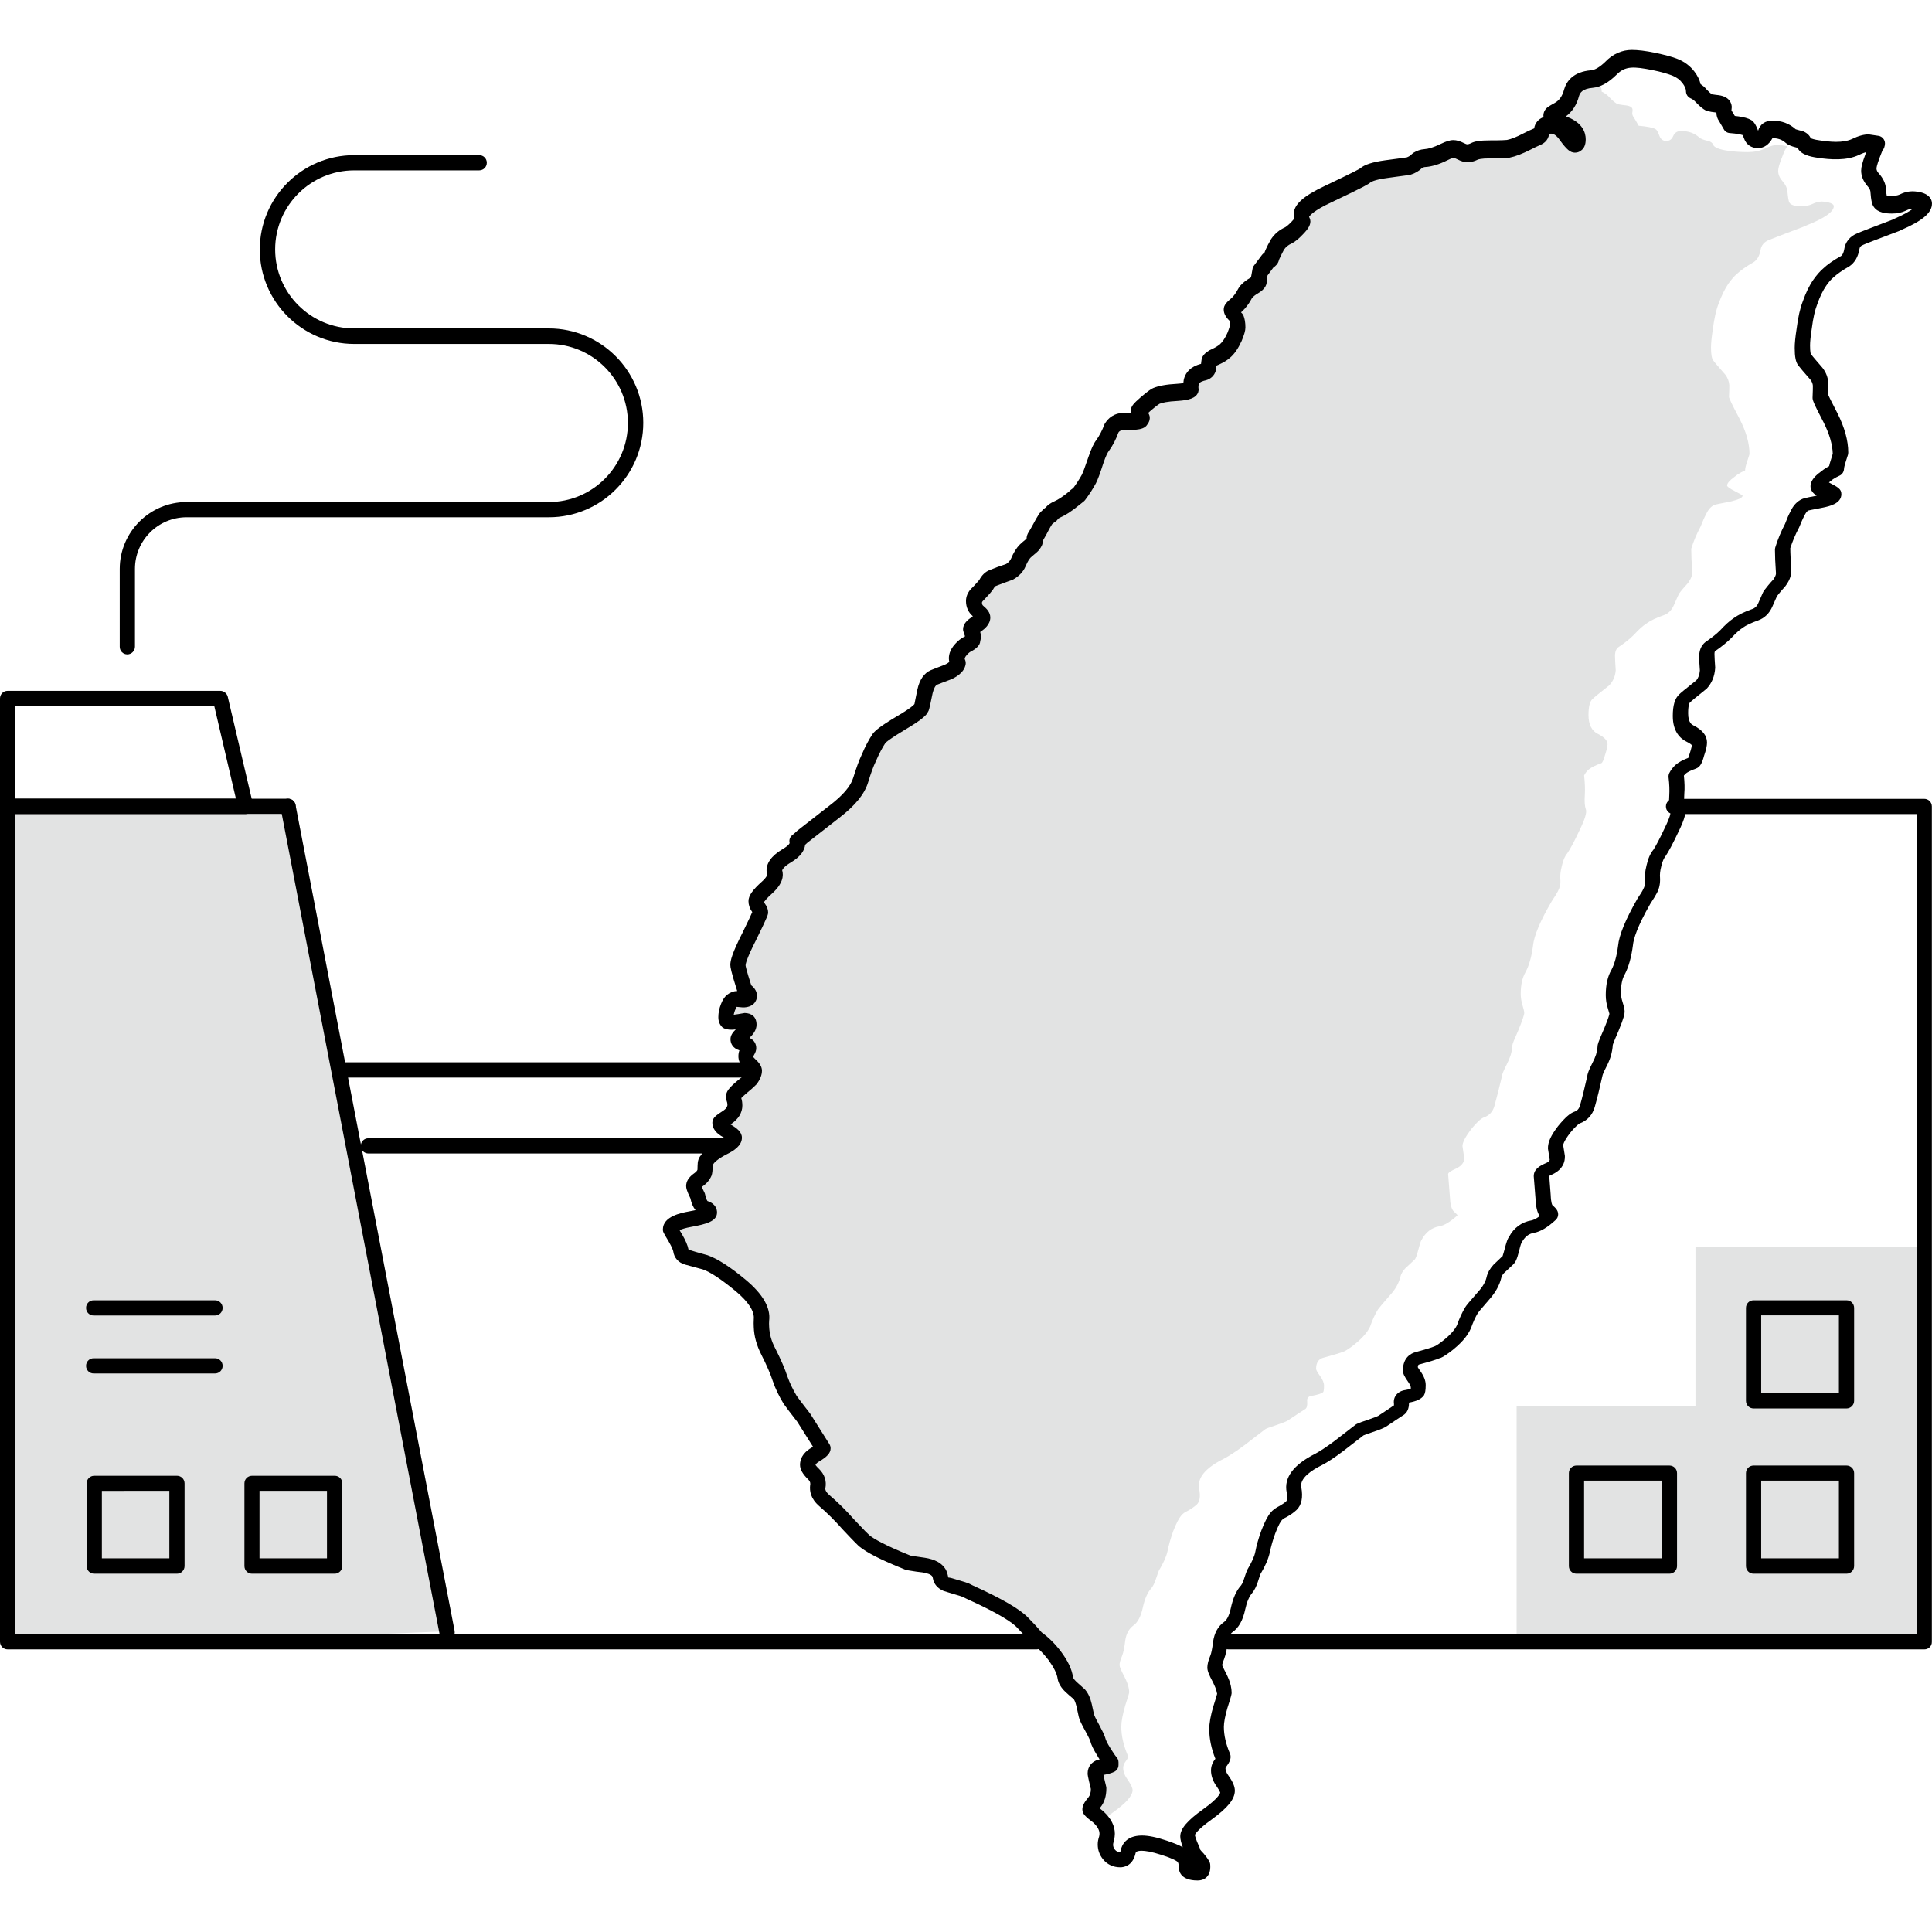
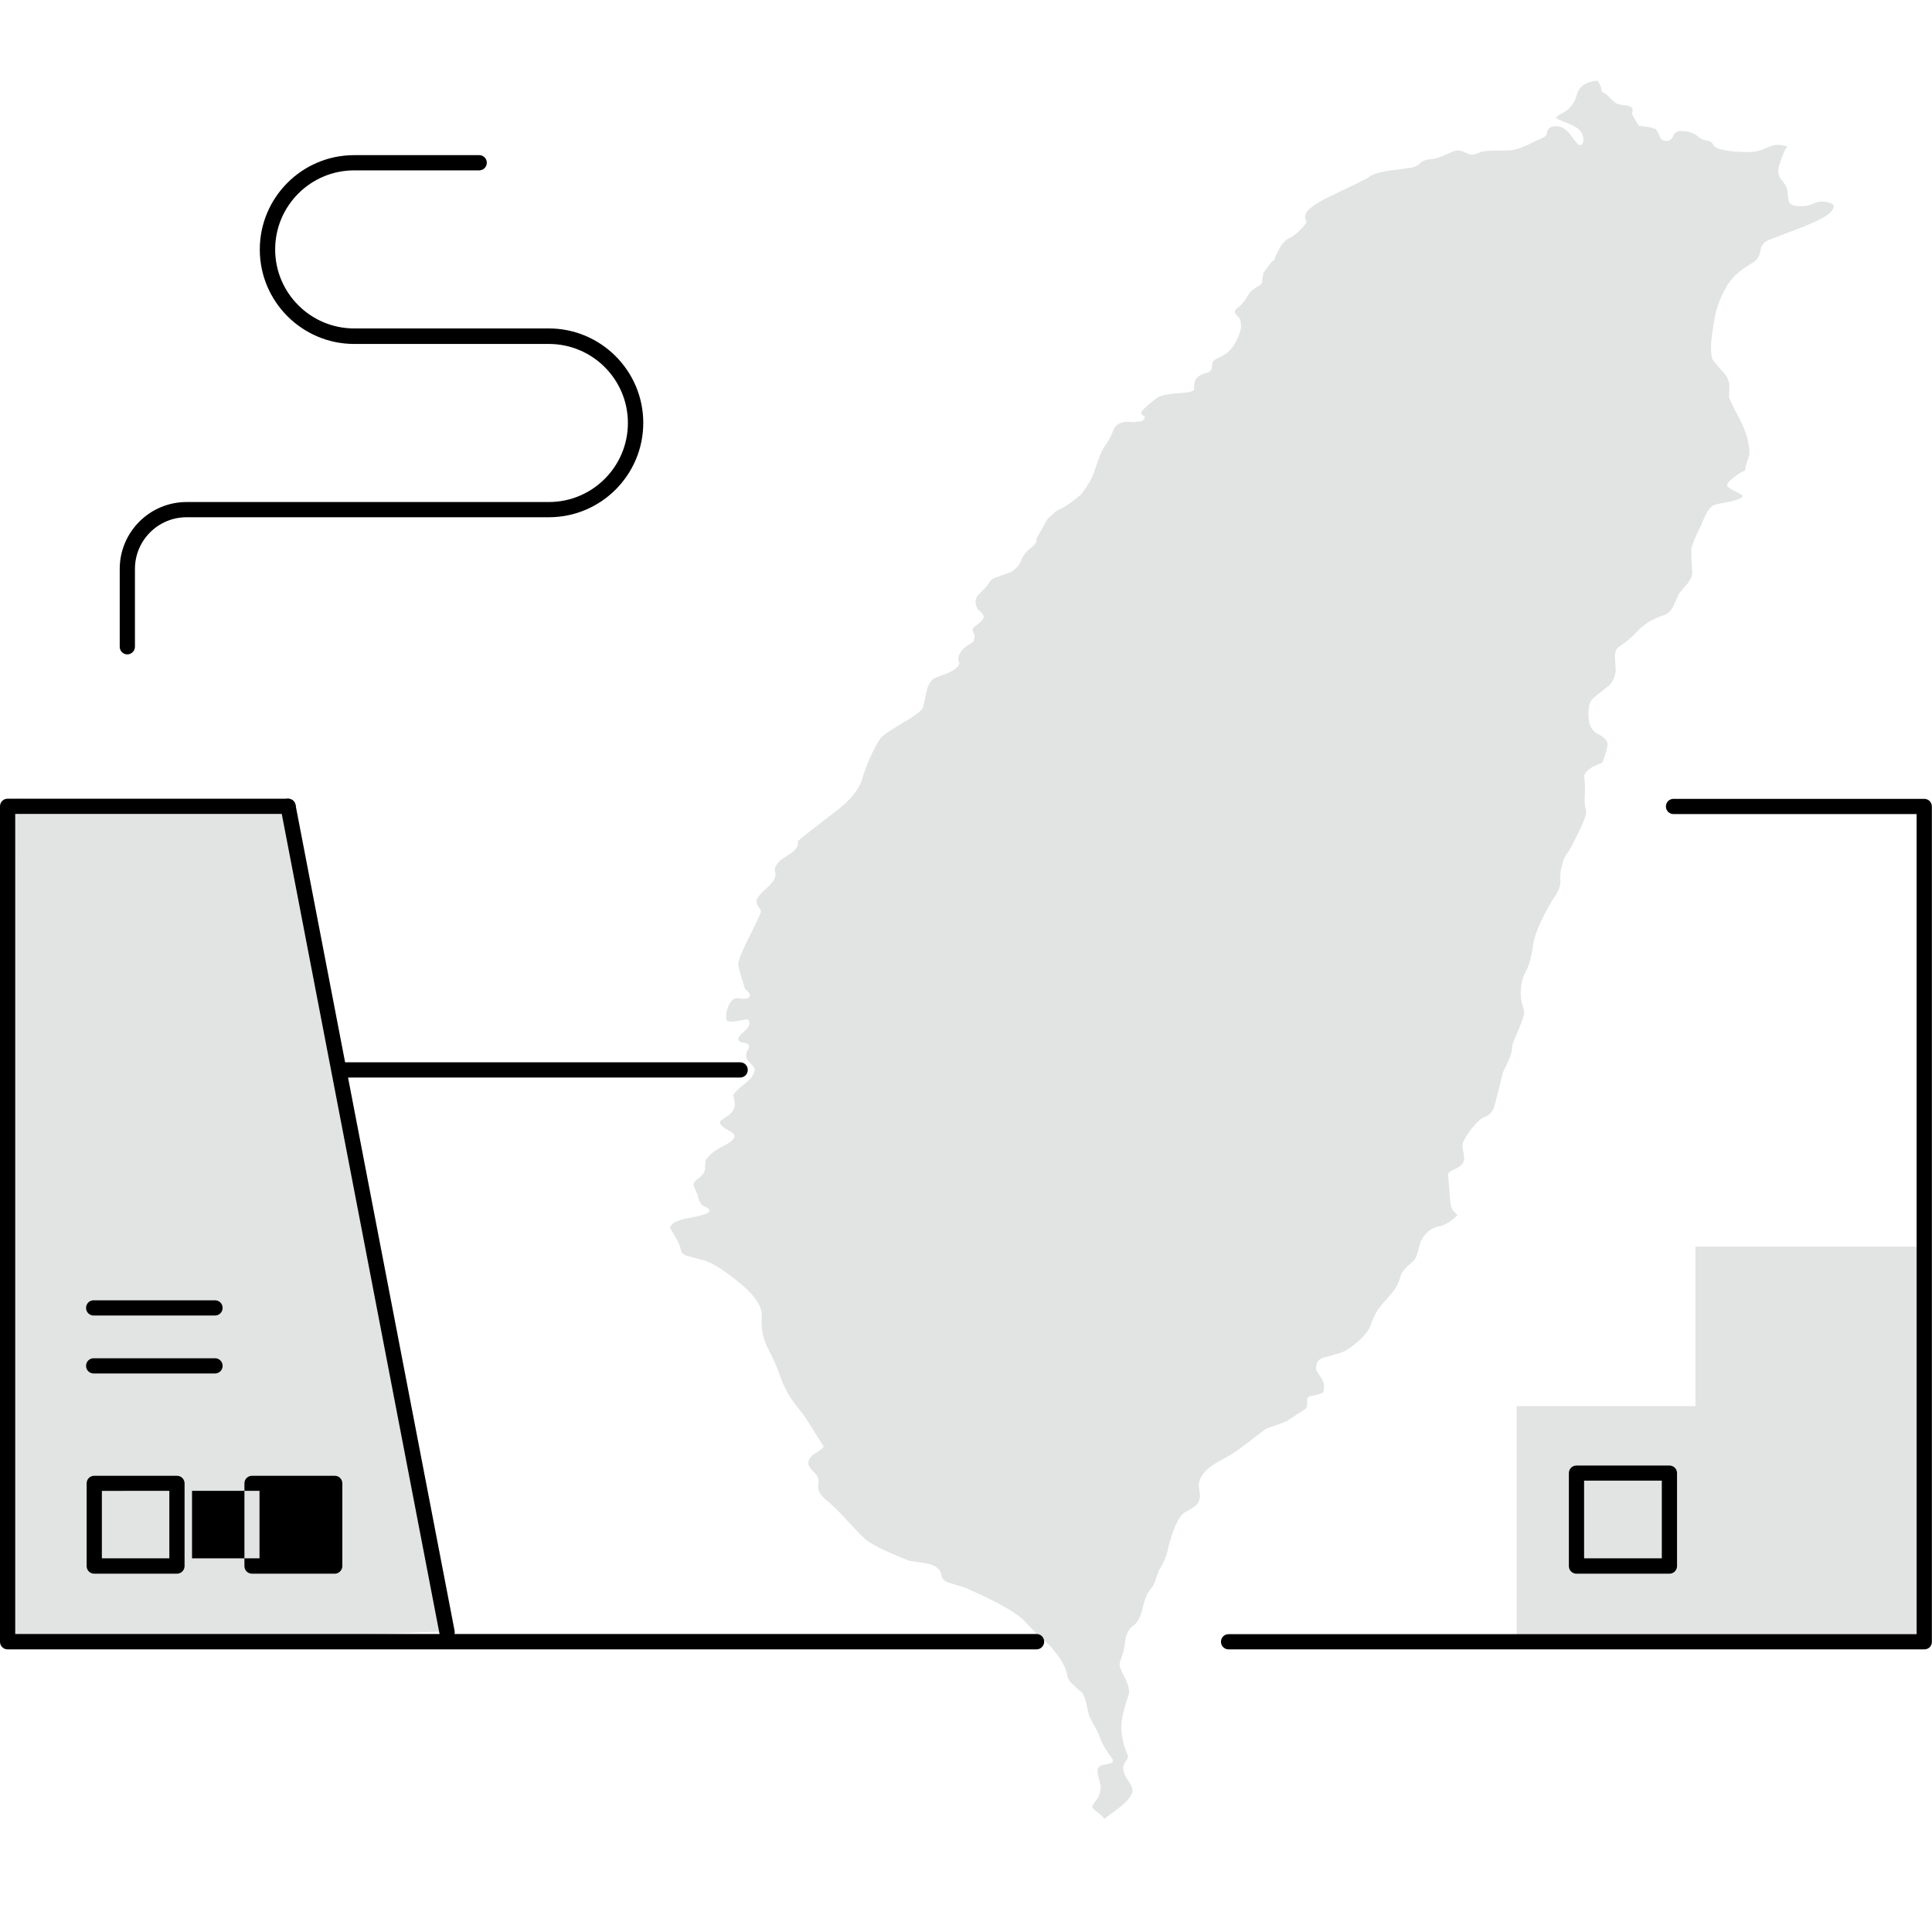
<svg xmlns="http://www.w3.org/2000/svg" version="1.1" id="Layer_1" x="0px" y="0px" viewBox="0 0 132 132" style="enable-background:new 0 0 132 132;" xml:space="preserve">
  <style type="text/css">
	.st0{fill:#E2E3E3;}
</style>
  <polygon class="st0" points="1.04,54.57 20.19,54.99 31.06,111.43 0.52,112.69 " />
  <rect x="115.84" y="85.17" class="st0" width="15.89" height="26.9" />
  <rect x="103.62" y="96.07" class="st0" width="28.11" height="16.01" />
  <path class="st0" d="M125.29,14.09c0-0.11-0.12-0.2-0.37-0.26c-0.16-0.04-0.31-0.06-0.44-0.06c-0.21,0-0.43,0.06-0.66,0.17  c-0.21,0.1-0.46,0.15-0.74,0.15c-0.44,0-0.71-0.08-0.81-0.23c-0.07-0.09-0.11-0.36-0.15-0.81c-0.02-0.21-0.13-0.44-0.34-0.68  c-0.2-0.23-0.29-0.46-0.29-0.69c0-0.18,0.08-0.48,0.25-0.9c0.15-0.41,0.26-0.65,0.34-0.71V9.98l-0.59-0.09  c-0.25,0-0.55,0.09-0.91,0.26c-0.34,0.16-0.73,0.24-1.15,0.24c-0.51,0-0.97-0.03-1.37-0.09c-0.61-0.09-0.94-0.23-1.01-0.41  c-0.04-0.12-0.15-0.2-0.32-0.26c-0.03,0-0.06-0.01-0.1-0.02c-0.26-0.06-0.43-0.13-0.52-0.21c-0.33-0.3-0.74-0.45-1.25-0.45  c-0.26,0-0.44,0.11-0.54,0.34c-0.1,0.23-0.25,0.34-0.47,0.34c-0.23,0-0.38-0.11-0.47-0.34c-0.1-0.28-0.19-0.43-0.27-0.47  c-0.18-0.1-0.56-0.18-1.15-0.23c-0.15-0.26-0.26-0.46-0.34-0.58c-0.07-0.09-0.1-0.18-0.1-0.28c0.02-0.1,0.02-0.18,0.02-0.23  c0-0.16-0.15-0.26-0.44-0.3c-0.38-0.04-0.6-0.08-0.66-0.13c-0.15-0.1-0.31-0.24-0.49-0.43c-0.13-0.15-0.3-0.28-0.52-0.38  c0.01-0.24-0.1-0.49-0.28-0.75c0,0-0.01,0-0.01,0c-0.77,0.06-1.24,0.38-1.4,0.94c-0.14,0.55-0.43,0.95-0.86,1.2  c-0.23,0.13-0.37,0.21-0.42,0.24c-0.08,0.05-0.12,0.11-0.12,0.19c0,0.03,0.31,0.16,0.93,0.41c0.61,0.24,0.91,0.58,0.91,1.03  c0,0.19-0.04,0.31-0.12,0.36c-0.03,0.03-0.06,0.04-0.1,0.04c-0.1,0-0.3-0.21-0.61-0.64c-0.31-0.44-0.65-0.66-1.03-0.66  c-0.41,0-0.62,0.18-0.64,0.54c-0.02,0.09-0.11,0.18-0.29,0.26c-0.26,0.11-0.49,0.22-0.69,0.32c-0.54,0.28-0.98,0.44-1.33,0.51  c-0.18,0.03-0.6,0.04-1.25,0.04c-0.54,0-0.9,0.05-1.08,0.15c-0.15,0.07-0.28,0.11-0.39,0.11c-0.02,0.01-0.05,0.02-0.07,0.02  c-0.11,0-0.27-0.05-0.47-0.15c-0.2-0.1-0.36-0.15-0.49-0.15c-0.15,0-0.36,0.07-0.64,0.21c-0.27,0.13-0.52,0.23-0.74,0.3  c-0.22,0.07-0.41,0.1-0.59,0.11c-0.18,0.01-0.35,0.07-0.52,0.17c-0.16,0.18-0.37,0.3-0.61,0.38c-0.05,0.01-0.56,0.08-1.52,0.21  c-0.75,0.1-1.24,0.25-1.47,0.45c-0.13,0.1-0.97,0.51-2.5,1.24c-1.24,0.58-1.87,1.07-1.87,1.48c0,0.06,0.03,0.16,0.1,0.3  c0,0.1-0.12,0.28-0.37,0.53c-0.25,0.26-0.46,0.44-0.64,0.53c-0.29,0.13-0.53,0.32-0.71,0.58c-0.06,0.1-0.12,0.21-0.2,0.36  c-0.03,0.06-0.06,0.13-0.1,0.21c-0.07,0.11-0.11,0.23-0.15,0.36c-0.02,0.06-0.09,0.13-0.22,0.21l-0.54,0.71l-0.1,0.54  c0.07,0.14-0.05,0.29-0.34,0.45c-0.2,0.11-0.36,0.24-0.49,0.38c-0.07,0.08-0.12,0.17-0.17,0.26c-0.13,0.24-0.29,0.45-0.49,0.64  c-0.25,0.2-0.37,0.33-0.37,0.39c0,0.14,0.11,0.29,0.32,0.47c0.07,0.15,0.1,0.36,0.1,0.62c0,0.14-0.07,0.38-0.22,0.73  c-0.2,0.43-0.42,0.75-0.66,0.96c-0.15,0.12-0.35,0.25-0.61,0.38c-0.06,0.03-0.12,0.05-0.17,0.08c-0.18,0.11-0.28,0.19-0.29,0.26  c-0.02,0.09-0.03,0.23-0.05,0.41c-0.05,0.15-0.15,0.24-0.29,0.28c-0.47,0.1-0.76,0.3-0.86,0.6c-0.05,0.16-0.07,0.34-0.05,0.55  c-0.05,0.13-0.35,0.21-0.91,0.24c-0.69,0.04-1.18,0.12-1.47,0.24c-0.11,0.05-0.35,0.23-0.71,0.53c-0.34,0.3-0.52,0.48-0.52,0.53  c0,0.13,0.04,0.21,0.12,0.24c0.15,0.07,0.16,0.17,0.02,0.3c-0.01,0.09-0.26,0.13-0.74,0.13c0.09,0,0.15,0.01,0.17,0.02h0.02  c0,0.01-0.01,0.02-0.02,0.02l-0.32-0.04c-0.1,0-0.16,0-0.17,0c-0.44,0-0.75,0.14-0.93,0.43c-0.18,0.48-0.39,0.88-0.64,1.22  c-0.15,0.19-0.3,0.53-0.47,1.01c-0.2,0.6-0.35,1.02-0.47,1.26c-0.2,0.36-0.43,0.71-0.69,1.05c-0.16,0.11-0.28,0.21-0.37,0.3  c-0.45,0.35-0.82,0.59-1.1,0.71c-0.23,0.1-0.38,0.21-0.44,0.34c-0.03,0.03-0.07,0.05-0.12,0.08c-0.02,0.03-0.06,0.06-0.1,0.09  c-0.13,0.11-0.2,0.2-0.22,0.26c-0.03,0.04-0.15,0.24-0.34,0.6c-0.13,0.24-0.23,0.41-0.29,0.51c-0.08,0.13-0.1,0.23-0.05,0.3  c-0.05,0.11-0.12,0.21-0.22,0.3c-0.2,0.16-0.34,0.28-0.42,0.36c-0.18,0.18-0.34,0.44-0.49,0.79c-0.11,0.26-0.33,0.48-0.64,0.66  c-0.44,0.15-0.82,0.29-1.13,0.41c-0.16,0.06-0.32,0.22-0.47,0.49c-0.07,0.09-0.24,0.28-0.52,0.56c-0.2,0.18-0.29,0.36-0.29,0.56  c0,0.26,0.1,0.48,0.29,0.64c0.18,0.15,0.27,0.28,0.27,0.38c0,0.15-0.12,0.31-0.37,0.49c-0.26,0.18-0.39,0.31-0.39,0.41l0.15,0.43  c0,0.02-0.02,0.1-0.05,0.23c-0.01,0.13-0.13,0.24-0.37,0.36c-0.02,0.01-0.05,0.02-0.07,0.04c-0.15,0.1-0.3,0.24-0.44,0.41  c-0.21,0.29-0.25,0.55-0.12,0.79c-0.03,0.24-0.27,0.46-0.71,0.66c-0.47,0.17-0.79,0.29-0.93,0.36c-0.29,0.12-0.5,0.44-0.61,0.94  c-0.15,0.71-0.23,1.08-0.25,1.11c-0.08,0.2-0.54,0.54-1.37,1.03c-0.87,0.51-1.37,0.86-1.52,1.05c-0.25,0.35-0.49,0.81-0.74,1.39  c-0.15,0.3-0.33,0.79-0.54,1.47c-0.21,0.68-0.81,1.39-1.79,2.14c-0.81,0.62-1.54,1.19-2.21,1.71c-0.12,0.11-0.24,0.22-0.37,0.32  c0.08,0.34-0.16,0.67-0.74,1c-0.59,0.35-0.87,0.7-0.83,1.05c0.13,0.31-0.03,0.68-0.49,1.09c-0.51,0.45-0.76,0.77-0.76,0.96  c0,0.14,0.05,0.28,0.15,0.41c0.1,0.14,0.15,0.24,0.15,0.32c0,0.06-0.25,0.61-0.76,1.63c-0.52,1.01-0.79,1.67-0.79,1.97  c0,0.16,0.16,0.73,0.47,1.69c0.21,0.14,0.32,0.27,0.32,0.39c0,0.18-0.15,0.26-0.44,0.26l-0.39-0.04c-0.14,0-0.26,0.04-0.37,0.13  c-0.1,0.1-0.19,0.24-0.27,0.43c-0.1,0.24-0.15,0.47-0.15,0.7c0,0.14,0.02,0.23,0.07,0.28c0.05,0.04,0.15,0.06,0.29,0.06  c0.15,0,0.49-0.05,1.03-0.15c0.13,0,0.2,0.09,0.2,0.28c0,0.15-0.12,0.34-0.37,0.56c-0.26,0.22-0.39,0.38-0.39,0.47  c0,0.16,0.12,0.26,0.37,0.28c0.25,0.02,0.37,0.12,0.37,0.28c0,0.05-0.03,0.13-0.1,0.24c-0.07,0.13-0.1,0.24-0.1,0.36  c0,0.19,0.1,0.36,0.29,0.53c0.2,0.18,0.29,0.31,0.29,0.41c0,0.18-0.09,0.38-0.27,0.62c-0.18,0.18-0.38,0.34-0.59,0.51  c-0.39,0.33-0.59,0.54-0.59,0.64c0,0.1,0.02,0.19,0.05,0.28c0.03,0.1,0.05,0.21,0.05,0.34c0,0.14-0.04,0.28-0.12,0.41  c-0.08,0.14-0.21,0.27-0.39,0.39c-0.34,0.23-0.52,0.36-0.52,0.39c0,0.19,0.17,0.37,0.52,0.54c0.33,0.19,0.49,0.33,0.49,0.43  c0,0.2-0.25,0.43-0.76,0.68c-0.59,0.3-0.97,0.6-1.15,0.9c-0.07,0.07-0.1,0.2-0.1,0.38c0,0.21-0.02,0.37-0.05,0.47  c-0.08,0.19-0.24,0.36-0.47,0.51c-0.18,0.14-0.27,0.27-0.27,0.39c0,0.08,0.09,0.3,0.27,0.68c0.08,0.44,0.24,0.71,0.47,0.81  c0.23,0.08,0.34,0.18,0.34,0.3c0,0.15-0.44,0.31-1.33,0.47c-0.9,0.16-1.35,0.4-1.35,0.71c0,0.01,0.11,0.19,0.32,0.54  c0.23,0.39,0.36,0.68,0.39,0.88c0.03,0.24,0.18,0.39,0.44,0.47c0.18,0.05,0.6,0.16,1.25,0.34c0.59,0.2,1.4,0.73,2.43,1.58  c1.03,0.86,1.51,1.64,1.42,2.33c-0.01,0.17-0.01,0.33,0,0.49c0.02,0.55,0.18,1.11,0.47,1.67c0.38,0.74,0.65,1.36,0.81,1.86  c0.18,0.5,0.41,0.98,0.69,1.43c0.13,0.19,0.45,0.61,0.96,1.26l1.3,2.05c0,0.09-0.17,0.24-0.52,0.45c-0.34,0.2-0.52,0.44-0.52,0.71  c0,0.16,0.13,0.37,0.39,0.62c0.26,0.25,0.36,0.54,0.29,0.86c-0.05,0.33,0.1,0.65,0.44,0.94c0.59,0.5,1.14,1.04,1.64,1.62  c0.59,0.63,0.96,1,1.1,1.13c0.47,0.39,1.47,0.88,2.99,1.48c0.01,0.01,0.23,0.05,0.66,0.11c0.13,0.02,0.27,0.04,0.42,0.06  c0.52,0.08,0.88,0.25,1.06,0.53c0.05,0.08,0.09,0.21,0.12,0.39c0.05,0.16,0.17,0.29,0.37,0.38c0.07,0.03,0.31,0.1,0.74,0.23  c0.25,0.07,0.46,0.14,0.64,0.21c0.08,0.04,0.16,0.08,0.22,0.11c1.93,0.86,3.15,1.56,3.66,2.09c0.28,0.28,0.6,0.62,0.96,1.03  c0.44,0.3,0.86,0.71,1.25,1.22c0.43,0.56,0.67,1.06,0.74,1.5c0.03,0.2,0.16,0.41,0.39,0.62c0.13,0.13,0.34,0.31,0.61,0.54  c0.11,0.14,0.21,0.38,0.29,0.71c0.1,0.48,0.16,0.73,0.17,0.77c0.05,0.15,0.18,0.41,0.39,0.79c0.2,0.36,0.32,0.62,0.37,0.77  c0.05,0.2,0.19,0.48,0.42,0.85c0.21,0.34,0.37,0.56,0.47,0.68v0.19c-0.15,0.08-0.38,0.14-0.71,0.19c-0.23,0.06-0.34,0.21-0.34,0.43  c0,0.06,0.07,0.39,0.22,1c0,0.4-0.1,0.72-0.29,0.96c-0.2,0.23-0.29,0.39-0.29,0.49c0,0.05,0.2,0.23,0.59,0.53  c0.1,0.09,0.18,0.18,0.25,0.27c0.16-0.13,0.34-0.27,0.55-0.42c0.92-0.65,1.37-1.16,1.37-1.54c0-0.16-0.11-0.39-0.32-0.69  c-0.21-0.29-0.32-0.56-0.32-0.83c0-0.16,0.06-0.31,0.17-0.45c0.11-0.15,0.17-0.26,0.17-0.34c-0.31-0.71-0.47-1.39-0.47-2.03  c0-0.35,0.09-0.83,0.27-1.45c0.18-0.55,0.27-0.85,0.27-0.9c0-0.11-0.02-0.23-0.05-0.36c-0.05-0.2-0.14-0.44-0.27-0.69  c-0.23-0.43-0.34-0.7-0.34-0.81c0-0.15,0.06-0.36,0.17-0.62c0.1-0.25,0.17-0.61,0.22-1.07c0.07-0.45,0.25-0.78,0.54-1  c0.31-0.21,0.53-0.63,0.66-1.24c0.13-0.6,0.33-1.05,0.59-1.33c0.11-0.14,0.21-0.33,0.29-0.58c0.11-0.34,0.19-0.54,0.22-0.62  c0.31-0.51,0.51-0.96,0.59-1.33c0.08-0.41,0.21-0.87,0.39-1.37c0.2-0.51,0.38-0.86,0.54-1.05c0.1-0.13,0.25-0.24,0.47-0.34  c0.25-0.14,0.44-0.28,0.59-0.41c0.21-0.2,0.27-0.56,0.17-1.07c-0.15-0.75,0.42-1.44,1.69-2.07c0.34-0.18,0.81-0.48,1.4-0.92  c0.67-0.51,1.15-0.88,1.42-1.09c0.05-0.04,0.28-0.13,0.69-0.26c0.44-0.15,0.72-0.26,0.83-0.32c0.52-0.35,0.93-0.62,1.23-0.81  c0.1-0.07,0.14-0.24,0.12-0.51c-0.03-0.23,0.08-0.36,0.34-0.39c0.43-0.08,0.68-0.16,0.76-0.26c0.03-0.05,0.05-0.19,0.05-0.43  c0-0.19-0.09-0.41-0.27-0.66c-0.18-0.25-0.27-0.41-0.27-0.49c0-0.41,0.16-0.66,0.47-0.75c0.69-0.19,1.17-0.33,1.42-0.43  c0.08-0.02,0.25-0.13,0.52-0.32c0.65-0.49,1.08-0.95,1.28-1.39c0.16-0.46,0.34-0.85,0.54-1.17c0.07-0.1,0.34-0.42,0.81-0.96  c0.38-0.41,0.61-0.83,0.71-1.24c0.05-0.21,0.16-0.41,0.34-0.6l0.64-0.6c0.07-0.06,0.15-0.28,0.25-0.66c0.1-0.39,0.17-0.61,0.22-0.68  c0.29-0.54,0.7-0.85,1.23-0.94c0.34-0.06,0.75-0.31,1.23-0.75c0-0.02-0.08-0.11-0.25-0.26c-0.16-0.15-0.25-0.49-0.27-1.01  l-0.12-1.54c0-0.1,0.19-0.23,0.56-0.39c0.36-0.18,0.54-0.41,0.54-0.7l-0.12-0.83c0-0.25,0.2-0.63,0.59-1.15  c0.39-0.48,0.69-0.75,0.88-0.81c0.36-0.13,0.6-0.38,0.71-0.77c0.16-0.59,0.34-1.27,0.52-2.05c0-0.11,0.11-0.38,0.32-0.79  c0.11-0.21,0.2-0.43,0.27-0.64c0.07-0.23,0.11-0.45,0.12-0.68c0-0.08,0.14-0.43,0.42-1.05c0.26-0.64,0.39-1.03,0.39-1.16  c0-0.09-0.04-0.26-0.12-0.53c-0.08-0.26-0.12-0.52-0.12-0.77c0-0.61,0.11-1.1,0.32-1.47c0.25-0.45,0.42-1.06,0.52-1.82  c0.07-0.68,0.49-1.69,1.28-3.04c0.21-0.31,0.35-0.54,0.42-0.68c0.13-0.24,0.19-0.49,0.17-0.75c-0.03-0.28,0-0.6,0.1-0.98  c0.08-0.38,0.2-0.66,0.37-0.86c0.2-0.29,0.48-0.81,0.83-1.56c0.37-0.75,0.52-1.23,0.44-1.45c-0.08-0.2-0.1-0.54-0.07-1.01  c0.02-0.35,0.01-0.78-0.05-1.3c0.08-0.16,0.19-0.3,0.32-0.41c0.18-0.15,0.47-0.29,0.86-0.43c0.07-0.03,0.15-0.21,0.25-0.56  c0.11-0.34,0.17-0.58,0.17-0.73c0-0.25-0.21-0.48-0.64-0.7c-0.44-0.21-0.66-0.65-0.66-1.3c0-0.56,0.09-0.93,0.27-1.09  c0.13-0.13,0.52-0.44,1.15-0.94c0.26-0.28,0.41-0.62,0.44-1.03c-0.03-0.46-0.05-0.79-0.05-0.98c0-0.3,0.09-0.51,0.27-0.62  c0.43-0.29,0.77-0.56,1.03-0.83c0.31-0.34,0.59-0.59,0.83-0.75c0.29-0.21,0.7-0.41,1.2-0.58c0.31-0.11,0.54-0.34,0.69-0.68  c0.21-0.49,0.34-0.76,0.37-0.81c0.13-0.18,0.33-0.41,0.59-0.7c0.04-0.05,0.07-0.1,0.1-0.15c0.13-0.2,0.2-0.39,0.2-0.58  c-0.05-0.71-0.07-1.25-0.07-1.62c0.16-0.53,0.38-1.03,0.64-1.52c0.15-0.38,0.27-0.65,0.37-0.83c0.15-0.33,0.34-0.54,0.56-0.64  c0.1-0.04,0.46-0.11,1.08-0.23c0.57-0.13,0.86-0.26,0.86-0.41c0-0.02-0.17-0.12-0.52-0.3c-0.36-0.18-0.54-0.31-0.54-0.39  c0-0.15,0.16-0.34,0.49-0.58c0.08-0.06,0.15-0.12,0.22-0.17c0.18-0.12,0.35-0.21,0.52-0.28c0-0.14,0.05-0.35,0.15-0.64l0.15-0.47  c0-0.74-0.23-1.55-0.69-2.44c-0.47-0.89-0.71-1.38-0.71-1.47c0.02-0.39,0.02-0.66,0.02-0.81c-0.02-0.26-0.11-0.5-0.27-0.71  c-0.47-0.54-0.75-0.86-0.83-0.98c-0.1-0.13-0.15-0.42-0.15-0.88c0-0.28,0.04-0.68,0.12-1.22c0.1-0.76,0.23-1.35,0.39-1.75  c0.2-0.56,0.43-1.03,0.69-1.41c0.2-0.27,0.38-0.49,0.56-0.64c0.28-0.26,0.66-0.53,1.15-0.81c0.25-0.16,0.4-0.43,0.47-0.81  c0.05-0.34,0.25-0.58,0.59-0.71c0.23-0.1,1.05-0.41,2.45-0.94c0.04-0.02,0.08-0.04,0.12-0.06C124.68,14.9,125.29,14.46,125.29,14.09  z" />
  <g>
    <g>
      <path d="M70.82,112.69H0.52c-0.29,0-0.52-0.23-0.52-0.52V55.09c0-0.29,0.23-0.52,0.52-0.52h19.16c0.29,0,0.52,0.23,0.52,0.52    s-0.23,0.52-0.52,0.52H1.04v56.03h69.78c0.29,0,0.52,0.23,0.52,0.52S71.11,112.69,70.82,112.69z" />
    </g>
    <g>
      <path d="M131.48,112.69H83.94c-0.29,0-0.52-0.23-0.52-0.52s0.23-0.52,0.52-0.52h47.01V55.62h-16.61c-0.29,0-0.52-0.23-0.52-0.52    s0.23-0.52,0.52-0.52h17.13c0.29,0,0.52,0.23,0.52,0.52v57.07C132,112.46,131.77,112.69,131.48,112.69z" />
    </g>
    <g>
-       <path d="M81.82,128.48c-1.15,0-1.28-0.63-1.28-0.9c0-0.23-0.05-0.34-0.09-0.38c-0.09-0.07-0.35-0.23-1.07-0.46    c-0.74-0.24-1.15-0.29-1.37-0.29c-0.38,0-0.41,0.11-0.42,0.15c-0.19,0.88-0.79,0.98-1.05,0.98c-0.48,0-0.89-0.19-1.18-0.55    c-0.24-0.3-0.36-0.64-0.36-1.01c0-0.17,0.03-0.35,0.1-0.56c0.02-0.09,0.02-0.16,0.02-0.18c0-0.24-0.14-0.49-0.42-0.75    c-0.55-0.42-0.75-0.6-0.75-0.91c0-0.24,0.13-0.49,0.42-0.83c0.1-0.12,0.16-0.31,0.16-0.56c-0.22-0.9-0.22-0.98-0.22-1.06    c0-0.46,0.27-0.81,0.72-0.94c0.04-0.01,0.07-0.01,0.1-0.02c-0.05-0.08-0.11-0.16-0.16-0.26c-0.26-0.42-0.42-0.74-0.48-1    c-0.01-0.03-0.08-0.21-0.32-0.65c-0.3-0.54-0.39-0.76-0.43-0.88c-0.01-0.02-0.03-0.06-0.19-0.83c-0.09-0.36-0.17-0.47-0.18-0.49    c-0.22-0.18-0.43-0.37-0.57-0.5c-0.31-0.29-0.49-0.6-0.54-0.91c-0.05-0.36-0.27-0.78-0.63-1.28c-0.35-0.46-0.73-0.84-1.12-1.11    c-0.04-0.03-0.07-0.06-0.1-0.09c-0.35-0.4-0.66-0.74-0.92-1.01c-0.32-0.34-1.18-0.94-3.48-1.98l-0.24-0.12    c-0.12-0.04-0.31-0.11-0.54-0.17c-0.45-0.13-0.71-0.22-0.78-0.24c-0.45-0.2-0.61-0.5-0.68-0.71c-0.04-0.22-0.07-0.27-0.07-0.27    c-0.08-0.13-0.33-0.23-0.68-0.28l-0.41-0.05c-0.59-0.09-0.74-0.11-0.84-0.17c-1.55-0.62-2.55-1.13-3.06-1.55    c-0.07-0.06-0.25-0.22-1.15-1.18c-0.5-0.57-1.03-1.1-1.59-1.58c-0.6-0.52-0.66-1.05-0.62-1.41c0.03-0.14,0.02-0.26-0.14-0.42    c-0.37-0.36-0.55-0.68-0.55-0.99c0-0.32,0.13-0.79,0.77-1.16c0.04-0.03,0.08-0.05,0.12-0.07l-1.07-1.7    c-0.48-0.62-0.81-1.05-0.94-1.24c-0.31-0.51-0.56-1.02-0.74-1.55c-0.16-0.49-0.42-1.09-0.78-1.8c-0.32-0.63-0.5-1.26-0.52-1.89    c-0.01-0.17-0.01-0.35,0-0.54c0.06-0.53-0.36-1.18-1.23-1.91c-0.97-0.8-1.73-1.31-2.25-1.49c-0.62-0.17-1.03-0.28-1.21-0.33    c-0.46-0.13-0.75-0.46-0.81-0.9c-0.01-0.05-0.06-0.24-0.32-0.69c-0.37-0.62-0.39-0.65-0.39-0.81c0-0.91,1.29-1.14,1.77-1.23    c0.18-0.03,0.33-0.07,0.46-0.09c-0.16-0.2-0.28-0.47-0.35-0.81c-0.25-0.52-0.29-0.69-0.29-0.84c0-0.3,0.16-0.57,0.47-0.81    c0.16-0.11,0.26-0.2,0.3-0.29l0,0c0,0,0.01-0.08,0.01-0.28c0-0.31,0.07-0.54,0.23-0.72c0.18-0.31,0.62-0.68,1.3-1.03    c0.13-0.06,0.22-0.12,0.3-0.16c-0.02-0.01-0.03-0.02-0.05-0.03c-0.5-0.26-0.77-0.6-0.77-1c0-0.34,0.26-0.51,0.75-0.83    c0.13-0.09,0.2-0.17,0.23-0.23c0.04-0.07,0.05-0.12,0.05-0.15c0-0.07-0.01-0.13-0.02-0.18c-0.05-0.13-0.07-0.28-0.07-0.44    c0-0.3,0.19-0.55,0.77-1.04c0.21-0.16,0.39-0.32,0.55-0.48c0.05-0.07,0.08-0.13,0.09-0.18c-0.02-0.02-0.06-0.06-0.1-0.1    c-0.38-0.32-0.47-0.67-0.47-0.91c0-0.14,0.02-0.27,0.07-0.41c-0.45-0.14-0.61-0.46-0.61-0.76c0-0.24,0.13-0.45,0.36-0.67    c-0.15,0.02-0.24,0.02-0.3,0.02c-0.18,0-0.42-0.02-0.61-0.16c-0.2-0.2-0.28-0.41-0.28-0.7c0-0.29,0.06-0.59,0.18-0.89    c0.1-0.26,0.23-0.47,0.4-0.62c0.23-0.18,0.46-0.27,0.71-0.27c-0.43-1.36-0.47-1.64-0.47-1.79c0-0.27,0.1-0.76,0.84-2.21    c0.41-0.84,0.59-1.23,0.66-1.4c0-0.01-0.01-0.01-0.02-0.02c-0.16-0.23-0.24-0.47-0.24-0.72c0-0.37,0.27-0.76,0.93-1.35    c0.31-0.28,0.37-0.46,0.35-0.5c-0.02-0.05-0.03-0.1-0.04-0.15c-0.05-0.57,0.31-1.09,1.08-1.55c0.43-0.25,0.5-0.41,0.49-0.43    c-0.05-0.2,0.02-0.4,0.18-0.53c0.11-0.09,0.23-0.19,0.34-0.3l2.23-1.74c0.89-0.68,1.43-1.31,1.6-1.89    c0.22-0.71,0.41-1.22,0.57-1.55c0.24-0.58,0.51-1.08,0.77-1.46c0.16-0.2,0.46-0.48,1.67-1.2c0.99-0.58,1.15-0.79,1.17-0.82    c0-0.03,0.08-0.38,0.2-0.99c0.15-0.68,0.46-1.12,0.91-1.32c0.15-0.06,0.47-0.19,0.95-0.37c0.18-0.08,0.27-0.15,0.32-0.2    c-0.06-0.27-0.05-0.64,0.27-1.07c0.19-0.24,0.38-0.42,0.57-0.54c0.01-0.01,0.09-0.05,0.1-0.06c0.06-0.03,0.1-0.06,0.13-0.07    c0-0.01,0-0.02,0-0.02l-0.1-0.3c-0.02-0.05-0.03-0.11-0.03-0.17c0-0.38,0.31-0.64,0.62-0.85c0.02-0.01,0.03-0.03,0.05-0.04    c-0.31-0.26-0.47-0.62-0.47-1.04c0-0.24,0.08-0.61,0.47-0.95c0.22-0.24,0.38-0.41,0.44-0.49c0.17-0.32,0.41-0.56,0.7-0.67    c0.31-0.13,0.69-0.27,1.14-0.42c0.12-0.08,0.26-0.21,0.33-0.37c0.17-0.41,0.37-0.73,0.6-0.96c0.1-0.09,0.24-0.22,0.45-0.39    c0,0,0,0,0.01-0.01c0-0.14,0.04-0.3,0.16-0.48c0.06-0.09,0.15-0.25,0.27-0.47c0.19-0.35,0.28-0.52,0.34-0.6    c0.06-0.13,0.17-0.26,0.34-0.41c0.04-0.06,0.12-0.12,0.19-0.16c0.13-0.17,0.33-0.31,0.6-0.43c0.25-0.11,0.58-0.32,0.98-0.65    c0.05-0.06,0.17-0.16,0.32-0.27c0.22-0.3,0.42-0.61,0.59-0.92c0.06-0.13,0.19-0.46,0.43-1.17c0.19-0.56,0.36-0.94,0.55-1.18    c0.2-0.28,0.4-0.66,0.56-1.09c0.24-0.4,0.63-0.77,1.42-0.77l0.23,0.01c0.05-0.01,0.11-0.01,0.16-0.01    c-0.01-0.05-0.01-0.1-0.01-0.16c0-0.27,0.15-0.45,0.69-0.92c0.53-0.45,0.72-0.56,0.84-0.61c0.36-0.15,0.89-0.25,1.64-0.29    c0.19-0.01,0.32-0.03,0.41-0.05c0.01-0.13,0.03-0.26,0.07-0.37c0.11-0.33,0.39-0.75,1.14-0.94c0.01-0.13,0.03-0.23,0.04-0.31    c0.06-0.3,0.31-0.48,0.54-0.62l0.21-0.1c0.21-0.1,0.38-0.21,0.49-0.3c0.18-0.16,0.36-0.42,0.52-0.78    c0.16-0.39,0.17-0.52,0.17-0.52c0-0.15-0.01-0.26-0.03-0.32c-0.26-0.25-0.39-0.5-0.39-0.77c0-0.29,0.2-0.5,0.56-0.8    c0.12-0.12,0.26-0.3,0.36-0.49c0.06-0.11,0.13-0.23,0.22-0.34c0.19-0.21,0.4-0.37,0.64-0.51c0.03-0.02,0.06-0.03,0.08-0.05    c0-0.01,0-0.03,0.01-0.04l0.1-0.55c0.01-0.08,0.05-0.16,0.1-0.22l0.54-0.72c0.04-0.06,0.09-0.1,0.16-0.14c0,0,0.01-0.01,0.01-0.01    c0.04-0.13,0.1-0.25,0.16-0.37l0.08-0.17c0.09-0.17,0.16-0.3,0.22-0.4c0.25-0.37,0.57-0.63,0.95-0.8c0.04-0.02,0.2-0.12,0.46-0.4    c0.08-0.09,0.14-0.15,0.18-0.2c-0.03-0.1-0.05-0.19-0.05-0.28c0-0.67,0.64-1.25,2.15-1.96c1.96-0.93,2.33-1.14,2.4-1.19    c0.28-0.25,0.83-0.43,1.71-0.55c0.89-0.12,1.38-0.18,1.47-0.2c0.11-0.04,0.24-0.11,0.34-0.22c0.03-0.03,0.07-0.06,0.11-0.09    c0.24-0.15,0.49-0.23,0.75-0.25c0.14-0.01,0.29-0.04,0.46-0.09c0.19-0.06,0.41-0.15,0.66-0.27c0.35-0.17,0.62-0.26,0.86-0.26    c0.22,0,0.46,0.07,0.73,0.21c0.1,0.05,0.16,0.07,0.2,0.08c0.03-0.01,0.06-0.01,0.08-0.01c0.01,0,0.07-0.01,0.18-0.06    c0.24-0.14,0.65-0.2,1.3-0.2c0.82,0,1.09-0.02,1.17-0.03c0.27-0.05,0.66-0.2,1.15-0.46c0.2-0.1,0.44-0.22,0.71-0.33    c0.05-0.36,0.29-0.64,0.64-0.77c0-0.03-0.01-0.07-0.01-0.1c0-0.26,0.14-0.49,0.37-0.63c0.01-0.01,0.17-0.11,0.44-0.26    c0.29-0.17,0.49-0.46,0.6-0.88c0.16-0.56,0.61-1.23,1.85-1.33c0.27-0.02,0.61-0.23,0.97-0.58c0.51-0.53,1.13-0.81,1.81-0.81    c0.41,0,0.94,0.06,1.61,0.2c0.66,0.14,1.16,0.27,1.53,0.42c0.47,0.19,0.85,0.48,1.14,0.86c0.22,0.29,0.36,0.58,0.42,0.86    c0.16,0.1,0.3,0.22,0.41,0.36c0.13,0.14,0.26,0.26,0.38,0.34c-0.01-0.02,0.1,0.02,0.43,0.05c0.84,0.11,0.91,0.66,0.91,0.82    c0,0.05-0.01,0.12-0.02,0.22c0.07,0.11,0.14,0.23,0.23,0.38c0.67,0.07,0.93,0.18,1.08,0.26c0.19,0.09,0.35,0.31,0.51,0.75    c0.13-0.45,0.5-0.69,0.97-0.69c0.64,0,1.17,0.2,1.6,0.59c-0.01-0.01,0.07,0.03,0.28,0.08c0.02,0,0.13,0.03,0.15,0.03    c0.35,0.12,0.52,0.33,0.6,0.5c0.06,0.03,0.23,0.1,0.62,0.15c0.66,0.1,1.57,0.2,2.21-0.1c0.43-0.21,0.8-0.31,1.13-0.31l0.67,0.1    c0.25,0.04,0.44,0.26,0.44,0.52c0,0.16-0.07,0.4-0.19,0.5c0.03-0.02-0.04,0.1-0.18,0.48c-0.2,0.54-0.21,0.7-0.21,0.73    c0,0.11,0.05,0.23,0.17,0.35c0.28,0.32,0.44,0.65,0.47,0.98c0.02,0.29,0.04,0.44,0.06,0.52c0.12,0.03,0.6,0.06,0.88-0.07    c0.46-0.23,0.89-0.28,1.44-0.15c0,0,0.01,0,0.01,0c0.66,0.17,0.76,0.55,0.76,0.77c0,0.62-0.63,1.17-2.12,1.81l-0.12,0.06    c-1.75,0.66-2.29,0.87-2.44,0.94c-0.21,0.08-0.26,0.18-0.28,0.31c-0.09,0.53-0.32,0.92-0.69,1.17c-0.48,0.27-0.83,0.52-1.08,0.75    c-0.17,0.14-0.33,0.33-0.49,0.56c-0.23,0.33-0.44,0.76-0.62,1.28c-0.15,0.38-0.28,0.93-0.37,1.65c-0.08,0.52-0.12,0.91-0.12,1.16    c0,0.46,0.05,0.59,0.06,0.6c0.07,0.09,0.34,0.41,0.79,0.93c0.25,0.32,0.37,0.66,0.4,1.03c0,0.17-0.01,0.42-0.02,0.78    c0.04,0.11,0.18,0.41,0.64,1.29c0.49,0.97,0.74,1.87,0.74,2.69c0,0.05-0.01,0.1-0.02,0.15l-0.15,0.47    c-0.11,0.34-0.12,0.47-0.12,0.5c-0.01,0.2-0.13,0.38-0.31,0.46c-0.14,0.06-0.28,0.14-0.44,0.24l-0.14,0.11    c-0.05,0.04-0.1,0.08-0.14,0.11c0.02,0.01,0.03,0.02,0.05,0.03c0.55,0.29,0.8,0.41,0.8,0.77c0,0.65-0.82,0.83-1.26,0.92    c-0.82,0.15-0.98,0.2-1,0.2c-0.07,0.03-0.18,0.16-0.27,0.36c-0.11,0.2-0.22,0.46-0.36,0.8c-0.26,0.49-0.45,0.95-0.6,1.41    c0,0.35,0.03,0.85,0.07,1.5c0,0.33-0.09,0.63-0.28,0.91c-0.02,0.04-0.07,0.11-0.12,0.18c-0.27,0.3-0.45,0.52-0.58,0.69    c-0.01,0.03-0.12,0.28-0.31,0.7c-0.2,0.47-0.54,0.8-0.98,0.96c-0.46,0.16-0.82,0.33-1.07,0.51c-0.22,0.15-0.47,0.38-0.75,0.68    c-0.3,0.3-0.67,0.6-1.12,0.91c-0.01,0.01-0.04,0.05-0.04,0.19c0,0.18,0.02,0.5,0.05,0.94c-0.04,0.61-0.24,1.06-0.58,1.43    c-0.83,0.66-1.08,0.88-1.16,0.96c-0.01,0.01-0.11,0.14-0.11,0.72c0,0.65,0.26,0.78,0.36,0.83c0.62,0.31,0.93,0.7,0.93,1.17    c0,0.21-0.06,0.5-0.2,0.9c-0.13,0.49-0.26,0.77-0.55,0.88c-0.43,0.15-0.62,0.27-0.71,0.35c-0.04,0.04-0.08,0.08-0.12,0.13    c0.05,0.47,0.06,0.88,0.03,1.22c-0.04,0.55,0.02,0.74,0.04,0.79c0.14,0.39,0.01,0.93-0.46,1.87c-0.37,0.78-0.65,1.31-0.86,1.62    c-0.1,0.13-0.21,0.32-0.29,0.68c-0.09,0.33-0.11,0.6-0.09,0.81c0.02,0.39-0.05,0.74-0.23,1.06c-0.06,0.12-0.21,0.37-0.44,0.72    c-0.9,1.57-1.14,2.4-1.18,2.81c-0.11,0.85-0.3,1.51-0.57,2.02c-0.17,0.3-0.25,0.7-0.25,1.22c0,0.2,0.03,0.41,0.1,0.62    c0.13,0.41,0.15,0.58,0.15,0.68c0,0.16-0.03,0.39-0.43,1.36c-0.33,0.75-0.38,0.91-0.38,0.94c-0.01,0.22-0.06,0.48-0.13,0.74    c-0.08,0.25-0.18,0.49-0.31,0.74c-0.23,0.45-0.26,0.58-0.26,0.59c-0.19,0.86-0.36,1.55-0.53,2.15c-0.16,0.56-0.52,0.94-1.04,1.13    c-0.01,0.01-0.19,0.09-0.65,0.65c-0.45,0.6-0.47,0.81-0.47,0.82l0.12,0.75c0.01,0.42-0.14,0.9-0.82,1.24    c-0.12,0.05-0.2,0.09-0.25,0.12l0.1,1.31c0.02,0.55,0.11,0.68,0.11,0.68c0.23,0.21,0.4,0.37,0.4,0.64c0,0.14-0.06,0.28-0.17,0.38    c-0.55,0.51-1.04,0.8-1.48,0.88c-0.37,0.06-0.64,0.28-0.85,0.68c-0.02,0.03-0.07,0.13-0.17,0.56c-0.15,0.6-0.26,0.78-0.39,0.91    l-0.64,0.6c-0.1,0.1-0.16,0.22-0.19,0.34c-0.12,0.5-0.4,1-0.83,1.48c-0.62,0.71-0.73,0.86-0.76,0.9    c-0.17,0.27-0.33,0.63-0.48,1.05c-0.25,0.57-0.72,1.09-1.45,1.64c-0.41,0.3-0.57,0.38-0.7,0.41c-0.21,0.09-0.69,0.24-1.4,0.43    c-0.02,0.01-0.07,0.02-0.08,0.18c0.02,0.04,0.07,0.12,0.17,0.26c0.25,0.35,0.37,0.66,0.37,0.96c0,0.37-0.04,0.57-0.13,0.72    c-0.2,0.25-0.48,0.38-1.01,0.48c0,0.25-0.04,0.6-0.33,0.82c-0.33,0.21-0.73,0.48-1.25,0.83c-0.14,0.08-0.33,0.17-0.95,0.38    c-0.31,0.1-0.5,0.17-0.58,0.21l-1.37,1.06c-0.62,0.47-1.1,0.78-1.47,0.97c-0.71,0.35-1.53,0.9-1.41,1.51    c0.13,0.7,0.02,1.22-0.32,1.55c-0.18,0.17-0.4,0.33-0.69,0.49c-0.22,0.1-0.29,0.18-0.31,0.2c-0.09,0.1-0.23,0.32-0.46,0.92    c-0.17,0.46-0.29,0.9-0.37,1.29c-0.1,0.45-0.31,0.94-0.65,1.5c0,0.01-0.07,0.2-0.17,0.52c-0.1,0.31-0.23,0.56-0.38,0.75    c-0.21,0.24-0.37,0.61-0.48,1.12c-0.16,0.76-0.45,1.27-0.87,1.56c-0.16,0.12-0.27,0.33-0.32,0.64c-0.05,0.5-0.14,0.89-0.25,1.19    c-0.12,0.29-0.13,0.4-0.14,0.43c0-0.02,0.04,0.12,0.28,0.57c0.15,0.31,0.26,0.57,0.31,0.82c0.04,0.17,0.06,0.33,0.06,0.48    c0,0.1,0,0.16-0.29,1.06c-0.16,0.55-0.24,0.99-0.24,1.29c0,0.56,0.14,1.18,0.42,1.83c0.03,0.07,0.04,0.14,0.04,0.21    c0,0.2-0.09,0.4-0.28,0.65c-0.06,0.07-0.07,0.11-0.07,0.14c0,0.15,0.07,0.32,0.22,0.52c0.29,0.41,0.42,0.73,0.42,1    c0,0.58-0.49,1.18-1.58,1.97c-1.05,0.75-1.15,1.05-1.15,1.06c0,0,0,0,0,0c0,0,0.02,0.21,0.32,0.86c0.01,0.03,0.03,0.07,0.03,0.1    c0,0-0.07-0.02,0.26,0.32c0.34,0.42,0.44,0.59,0.44,0.79C82.73,128.12,82.37,128.48,81.82,128.48z M75.12,123.54    c0.07,0.05,0.15,0.12,0.26,0.21c0.54,0.5,0.79,1,0.79,1.54c0,0.13-0.02,0.28-0.06,0.46c-0.05,0.17-0.06,0.24-0.06,0.28    c0,0.13,0.04,0.24,0.13,0.35c0.09,0.11,0.2,0.16,0.36,0.16c0-0.02,0.02-0.06,0.04-0.15c0.06-0.29,0.33-0.98,1.44-0.98    c0.43,0,0.99,0.11,1.7,0.35c0.47,0.16,0.83,0.3,1.09,0.45c-0.11-0.31-0.17-0.55-0.17-0.74c0-0.52,0.46-1.07,1.58-1.87    c1.08-0.77,1.15-1.11,1.15-1.12l0,0c0,0-0.03-0.11-0.22-0.39c-0.27-0.37-0.41-0.75-0.41-1.13c0-0.28,0.1-0.55,0.29-0.78    c0,0,0-0.01,0.01-0.01c-0.28-0.7-0.42-1.39-0.42-2.03c0-0.4,0.09-0.93,0.29-1.59c0.15-0.47,0.23-0.74,0.25-0.83c0,0,0,0,0,0    c-0.01,0-0.02-0.08-0.04-0.16c-0.04-0.17-0.12-0.37-0.23-0.59c-0.33-0.61-0.4-0.85-0.4-1.04c0-0.23,0.07-0.49,0.21-0.83    c0.05-0.12,0.12-0.4,0.18-0.92c0.09-0.62,0.34-1.07,0.75-1.36c0.14-0.1,0.33-0.33,0.46-0.93c0.15-0.7,0.38-1.22,0.71-1.58    c0.03-0.04,0.11-0.16,0.18-0.39c0.12-0.37,0.2-0.59,0.24-0.67c0.31-0.52,0.49-0.92,0.55-1.24c0.08-0.43,0.22-0.92,0.41-1.44    c0.23-0.6,0.43-0.98,0.63-1.22c0.13-0.17,0.35-0.33,0.63-0.47c0.17-0.1,0.34-0.21,0.45-0.32c0.04-0.04,0.09-0.21,0.02-0.6    c-0.2-1.01,0.47-1.89,1.96-2.64c0.3-0.16,0.75-0.45,1.31-0.87l1.41-1.09c0.08-0.07,0.19-0.13,0.83-0.34    c0.57-0.2,0.71-0.26,0.74-0.28c0.43-0.29,0.79-0.53,1.08-0.72c0-0.03,0-0.06,0-0.11c-0.07-0.47,0.25-0.87,0.79-0.94    c0.17-0.03,0.28-0.06,0.36-0.08c0-0.03,0-0.06,0-0.1c0-0.02-0.01-0.13-0.17-0.36c-0.27-0.38-0.37-0.59-0.37-0.79    c0-0.92,0.59-1.18,0.84-1.25c0.67-0.18,1.13-0.32,1.36-0.42c0.03-0.01,0.12-0.05,0.4-0.26c0.57-0.43,0.94-0.83,1.1-1.18    c0.16-0.46,0.36-0.89,0.57-1.23c0.06-0.1,0.21-0.29,0.86-1.03c0.32-0.35,0.52-0.69,0.59-1.02c0.07-0.3,0.23-0.58,0.47-0.84    l0.64-0.61c-0.03,0.01,0.03-0.1,0.11-0.42c0.15-0.58,0.22-0.75,0.31-0.87c0.32-0.61,0.86-1.02,1.54-1.13    c0.09-0.02,0.27-0.08,0.56-0.29c-0.18-0.26-0.27-0.66-0.29-1.21l-0.12-1.52c0-0.5,0.45-0.73,0.87-0.91    c0.09-0.04,0.22-0.13,0.22-0.22l-0.12-0.75c-0.01-0.46,0.21-0.91,0.69-1.54c0.49-0.6,0.83-0.89,1.13-0.99    c0.19-0.07,0.3-0.19,0.37-0.42c0.16-0.56,0.32-1.23,0.49-1.98c0.02-0.18,0.1-0.42,0.37-0.95c0.1-0.19,0.18-0.38,0.24-0.56    c0.05-0.18,0.09-0.37,0.1-0.56c0-0.1,0.02-0.23,0.46-1.23c0.3-0.73,0.34-0.93,0.35-0.98c0,0-0.01-0.06-0.1-0.35    c-0.1-0.31-0.15-0.62-0.15-0.93c0-0.71,0.13-1.29,0.39-1.73c0.2-0.38,0.36-0.93,0.45-1.63c0.07-0.74,0.51-1.81,1.33-3.24    c0.21-0.31,0.34-0.52,0.39-0.64c0.1-0.18,0.13-0.33,0.12-0.5c-0.04-0.31,0-0.7,0.11-1.14c0.1-0.44,0.25-0.8,0.47-1.06    c0.15-0.23,0.42-0.73,0.76-1.46c0.41-0.83,0.41-1.07,0.41-1.09c-0.09-0.23-0.13-0.62-0.09-1.18c0.02-0.32,0.01-0.73-0.05-1.21    c-0.01-0.1,0.01-0.2,0.05-0.29c0.11-0.22,0.26-0.41,0.44-0.57c0.21-0.18,0.49-0.33,0.86-0.47c0.02-0.06,0.05-0.14,0.09-0.28    c0.14-0.42,0.15-0.56,0.15-0.59h0c-0.01,0-0.07-0.1-0.35-0.23c-0.43-0.21-0.95-0.68-0.95-1.76c0-0.73,0.14-1.2,0.44-1.48    c0.08-0.08,0.3-0.27,1.17-0.96c0.12-0.14,0.22-0.37,0.24-0.67c-0.03-0.41-0.05-0.74-0.05-0.94c0-0.61,0.28-0.91,0.51-1.06    c0.38-0.26,0.7-0.52,0.93-0.75c0.33-0.36,0.63-0.63,0.91-0.82c0.32-0.23,0.75-0.45,1.31-0.64c0.1-0.04,0.26-0.12,0.38-0.39    c0.33-0.77,0.37-0.84,0.41-0.88c0.16-0.21,0.36-0.46,0.64-0.76c0.12-0.2,0.16-0.3,0.16-0.39c-0.05-0.7-0.07-1.25-0.07-1.62    c0-0.05,0.01-0.1,0.02-0.15c0.17-0.56,0.4-1.1,0.67-1.62c0.13-0.35,0.26-0.65,0.37-0.84c0.18-0.41,0.46-0.71,0.81-0.86    c0.08-0.03,0.2-0.08,0.98-0.22c-0.24-0.16-0.42-0.36-0.42-0.64c0-0.43,0.37-0.76,0.7-1l0.21-0.16c0.13-0.09,0.25-0.16,0.36-0.22    c0.03-0.13,0.07-0.28,0.13-0.46l0.12-0.39c-0.02-0.64-0.23-1.35-0.62-2.13c-0.76-1.45-0.76-1.55-0.76-1.71    c0.02-0.4,0.02-0.66,0.02-0.81c-0.01-0.13-0.06-0.27-0.16-0.4c-0.47-0.53-0.75-0.87-0.84-0.99c-0.17-0.22-0.24-0.58-0.24-1.19    c0-0.3,0.04-0.73,0.13-1.3c0.1-0.8,0.24-1.42,0.42-1.87c0.2-0.58,0.45-1.1,0.74-1.51c0.23-0.32,0.44-0.56,0.65-0.74    c0.28-0.27,0.71-0.57,1.23-0.86c0.01-0.01,0.15-0.1,0.21-0.44c0.07-0.51,0.39-0.91,0.9-1.11c0.22-0.1,1.03-0.41,2.45-0.95    l0.07-0.04c0.67-0.29,1.04-0.51,1.25-0.67c-0.15-0.02-0.29,0.03-0.45,0.11c-0.29,0.14-0.61,0.2-0.96,0.2    c-0.4,0-0.97-0.05-1.24-0.46c-0.1-0.13-0.18-0.37-0.23-1.06c-0.01-0.09-0.08-0.23-0.21-0.37c-0.28-0.33-0.42-0.68-0.42-1.04    c0-0.25,0.09-0.58,0.28-1.09c0.02-0.06,0.04-0.12,0.07-0.18c-0.1,0.03-0.26,0.08-0.49,0.19c-0.85,0.41-1.98,0.33-2.82,0.2    c-0.57-0.08-1.18-0.23-1.39-0.69c-0.03-0.01-0.06-0.01-0.07-0.01c-0.37-0.09-0.6-0.19-0.75-0.33c-0.23-0.21-0.52-0.31-0.89-0.31    c-0.24,0.44-0.58,0.68-1,0.68c-0.45,0-0.8-0.25-0.95-0.68c-0.04-0.11-0.07-0.17-0.09-0.21c-0.12-0.04-0.36-0.1-0.88-0.14    c-0.17-0.01-0.33-0.11-0.41-0.27c-0.14-0.25-0.25-0.43-0.32-0.55c-0.11-0.15-0.18-0.35-0.18-0.57c0,0,0-0.01,0-0.01    c-0.55-0.06-0.74-0.13-0.87-0.23c-0.15-0.1-0.34-0.27-0.55-0.49c-0.1-0.11-0.21-0.2-0.36-0.26c-0.19-0.09-0.3-0.28-0.3-0.49    c0-0.14-0.08-0.33-0.23-0.53c-0.18-0.24-0.41-0.41-0.71-0.53c-0.31-0.12-0.76-0.25-1.34-0.37c-1.28-0.25-1.87-0.3-2.47,0.32    c-0.56,0.55-1.09,0.84-1.62,0.89c-0.7,0.06-0.87,0.33-0.94,0.57c-0.15,0.58-0.45,1.05-0.89,1.38c0.04,0.02,0.08,0.03,0.12,0.05    c1.01,0.4,1.23,1.05,1.23,1.52c0,0.37-0.11,0.63-0.34,0.78c-0.11,0.09-0.25,0.13-0.4,0.13c-0.31,0-0.56-0.21-1.03-0.86    c-0.21-0.3-0.41-0.44-0.6-0.44c-0.1,0-0.13,0.02-0.13,0.02c-0.06,0.49-0.44,0.68-0.57,0.74c-0.27,0.12-0.49,0.22-0.67,0.32    c-0.59,0.3-1.06,0.48-1.46,0.56c-0.15,0.02-0.43,0.05-1.34,0.05c-0.65,0-0.81,0.08-0.82,0.08c-0.21,0.1-0.39,0.16-0.56,0.17    c-0.06,0.01-0.11,0.02-0.16,0.02c-0.2,0-0.43-0.07-0.7-0.21c-0.18-0.09-0.25-0.09-0.25-0.09c0,0-0.11,0-0.4,0.15    c-0.3,0.15-0.57,0.26-0.81,0.33c-0.26,0.08-0.5,0.13-0.72,0.14c-0.07,0-0.14,0.03-0.21,0.06c-0.22,0.21-0.48,0.37-0.78,0.46    c-0.07,0.02-0.13,0.03-1.6,0.23c-0.92,0.12-1.15,0.29-1.19,0.33c-0.12,0.09-0.26,0.21-2.61,1.32c-1.25,0.58-1.5,0.92-1.55,1.01    c0.01,0.01,0.02,0.04,0.04,0.08c0.03,0.07,0.05,0.15,0.05,0.22c0,0.26-0.14,0.51-0.51,0.89c-0.28,0.3-0.54,0.51-0.78,0.63    c-0.23,0.1-0.38,0.23-0.51,0.41c-0.03,0.06-0.09,0.17-0.16,0.31l-0.09,0.19c-0.06,0.11-0.09,0.18-0.11,0.26    c-0.06,0.22-0.22,0.37-0.37,0.47l-0.4,0.54l-0.06,0.31c0.04,0.24-0.04,0.6-0.62,0.93c-0.14,0.08-0.27,0.18-0.36,0.28    c-0.02,0.02-0.06,0.09-0.09,0.15c-0.16,0.29-0.36,0.55-0.59,0.77c-0.03,0.03-0.06,0.05-0.09,0.08c0,0,0.01,0.01,0.01,0.01    c0.06,0.05,0.11,0.12,0.15,0.19c0.09,0.22,0.14,0.49,0.14,0.83c0,0.22-0.08,0.5-0.26,0.93c-0.24,0.52-0.49,0.89-0.8,1.15    c-0.18,0.16-0.42,0.31-0.73,0.45c-0.07,0.03-0.14,0.06-0.2,0.09c-0.01,0.07-0.02,0.15-0.02,0.24c0,0.04-0.01,0.08-0.02,0.12    c-0.1,0.32-0.34,0.54-0.66,0.63c-0.18,0.04-0.44,0.11-0.49,0.26c-0.03,0.09-0.04,0.21-0.02,0.34c0.01,0.08-0.01,0.16-0.03,0.23    c-0.16,0.41-0.66,0.53-1.35,0.58c-0.78,0.04-1.13,0.13-1.29,0.2c0,0-0.13,0.07-0.58,0.45c-0.07,0.06-0.14,0.12-0.19,0.17    c0.06,0.1,0.09,0.19,0.1,0.25c0.02,0.14,0,0.33-0.16,0.54c-0.15,0.26-0.47,0.33-0.79,0.36c-0.07,0.03-0.14,0.05-0.22,0.05    l-0.38-0.04l-0.11,0c-0.37,0-0.45,0.14-0.48,0.19c-0.15,0.43-0.38,0.88-0.65,1.25c-0.07,0.09-0.2,0.31-0.39,0.88    c-0.2,0.63-0.36,1.06-0.49,1.32c-0.22,0.41-0.47,0.79-0.74,1.15c-0.03,0.04-0.07,0.08-0.11,0.11c-0.12,0.09-0.22,0.17-0.3,0.24    c-0.53,0.43-0.93,0.69-1.26,0.83c-0.15,0.07-0.19,0.11-0.19,0.11c-0.03,0.07-0.07,0.11-0.13,0.16c-0.03,0.03-0.07,0.05-0.12,0.08    c-0.03,0.03-0.07,0.06-0.11,0.09c-0.05,0.05-0.07,0.07-0.07,0.08c-0.02,0.08-0.02,0.06-0.07,0.12c-0.02,0.03-0.12,0.21-0.27,0.5    c-0.12,0.22-0.22,0.39-0.28,0.5c0.01,0.09,0,0.19-0.04,0.27c-0.08,0.18-0.2,0.35-0.35,0.48c-0.2,0.17-0.33,0.28-0.41,0.35    c-0.08,0.08-0.21,0.25-0.36,0.61c-0.16,0.38-0.45,0.68-0.86,0.91c-0.52,0.19-0.88,0.32-1.18,0.44c-0.01,0-0.08,0.04-0.2,0.26    c-0.11,0.15-0.29,0.36-0.59,0.67c-0.07,0.07-0.15,0.14-0.15,0.2c0,0.13,0.04,0.19,0.11,0.24c0.2,0.17,0.46,0.42,0.46,0.78    c0,0.49-0.44,0.81-0.58,0.91c-0.05,0.03-0.08,0.06-0.11,0.08L67,43.3c0.02,0.07,0.03,0.14,0.03,0.21c0,0.03-0.02,0.14-0.06,0.31    c-0.01,0.24-0.24,0.5-0.65,0.7c-0.12,0.07-0.22,0.17-0.33,0.31c-0.06,0.09-0.09,0.17-0.07,0.21c0.05,0.1,0.07,0.21,0.06,0.32    c-0.09,0.64-0.78,0.96-1.01,1.06c-0.5,0.19-0.8,0.3-0.94,0.36c-0.12,0.05-0.23,0.26-0.31,0.58c-0.24,1.16-0.25,1.18-0.32,1.28    c-0.07,0.19-0.38,0.52-1.54,1.2c-1.14,0.68-1.34,0.89-1.37,0.93c-0.2,0.3-0.43,0.73-0.66,1.27c-0.15,0.3-0.32,0.77-0.52,1.42    c-0.24,0.79-0.88,1.58-1.96,2.41l-2.19,1.71c-0.04,0.04-0.1,0.09-0.15,0.14c-0.04,0.36-0.28,0.8-1,1.22    c-0.4,0.24-0.54,0.43-0.57,0.52c0.11,0.37,0.05,0.91-0.66,1.56c-0.43,0.38-0.55,0.57-0.59,0.63c0.01,0,0.03,0.02,0.05,0.06    c0.17,0.23,0.24,0.43,0.24,0.62c0,0.15,0,0.22-0.81,1.87c-0.69,1.35-0.73,1.69-0.73,1.75c0,0.04,0.04,0.29,0.39,1.37    c0.26,0.21,0.39,0.45,0.39,0.72c0,0.36-0.25,0.79-0.96,0.79l-0.44-0.04c0.02,0.01-0.03,0.07-0.1,0.23    c-0.04,0.11-0.07,0.21-0.09,0.31c0.15-0.02,0.38-0.05,0.75-0.12c0.45,0.01,0.81,0.24,0.81,0.8c0,0.38-0.26,0.69-0.48,0.9    c0.34,0.16,0.46,0.44,0.46,0.7c0,0.15-0.05,0.3-0.17,0.5c-0.02,0.05-0.03,0.08-0.03,0.1c0,0.01,0.02,0.05,0.11,0.13    c0.23,0.21,0.48,0.48,0.48,0.81c0,0.29-0.12,0.6-0.37,0.93c-0.25,0.25-0.46,0.43-0.68,0.61c-0.2,0.16-0.3,0.27-0.36,0.33    c0,0.01,0,0.01,0,0.02c0.05,0.15,0.07,0.32,0.07,0.5c0,0.24-0.07,0.47-0.2,0.69c-0.12,0.19-0.3,0.38-0.54,0.55    c-0.02,0.02-0.05,0.03-0.07,0.05c0,0,0.01,0,0.01,0c0.41,0.24,0.77,0.5,0.77,0.9c0,0.55-0.56,0.9-1.05,1.14    c-0.64,0.33-0.86,0.58-0.93,0.7l-0.02,0.11c0,0.27-0.02,0.47-0.07,0.63c-0.14,0.33-0.36,0.58-0.67,0.78c0,0,0,0,0,0    c0.04,0.1,0.1,0.23,0.19,0.41c0.02,0.04,0.03,0.08,0.04,0.13c0.06,0.3,0.14,0.41,0.16,0.43c0.56,0.18,0.65,0.57,0.65,0.78    c0,0.61-0.76,0.8-1.74,0.98c-0.45,0.08-0.7,0.17-0.82,0.23c0.04,0.07,0.09,0.15,0.15,0.25c0.27,0.46,0.41,0.8,0.46,1.07    c0.24,0.1,0.66,0.21,1.3,0.39c0.68,0.24,1.53,0.78,2.61,1.68c1.18,0.99,1.71,1.91,1.6,2.8c-0.01,0.11-0.01,0.26,0,0.4    c0.02,0.49,0.15,0.98,0.41,1.47c0.39,0.77,0.67,1.42,0.84,1.94c0.16,0.45,0.38,0.9,0.63,1.32c0.11,0.16,0.42,0.57,0.92,1.21    l1.32,2.09c0.05,0.08,0.08,0.18,0.08,0.28c0,0.35-0.28,0.6-0.76,0.89c-0.09,0.05-0.26,0.16-0.27,0.26h0    c0.01,0,0.06,0.09,0.23,0.25c0.39,0.38,0.54,0.84,0.44,1.34c0,0.03-0.03,0.19,0.27,0.45c0.6,0.51,1.17,1.08,1.69,1.67    c0.73,0.78,0.97,1.01,1.05,1.08c0.28,0.23,1.01,0.67,2.8,1.39c0.08,0.02,0.27,0.05,0.57,0.09l0.41,0.06    c0.67,0.1,1.15,0.35,1.41,0.76c0.09,0.14,0.15,0.33,0.2,0.59c0.11,0,0.34,0.07,0.73,0.19c0.26,0.07,0.49,0.15,0.68,0.22l0.28,0.14    c1.96,0.89,3.21,1.61,3.76,2.19c0.26,0.26,0.58,0.6,0.93,1.01c0.46,0.33,0.9,0.76,1.31,1.3c0.48,0.64,0.75,1.21,0.83,1.75    c0,0.02,0.03,0.13,0.23,0.32c0.13,0.12,0.33,0.3,0.59,0.53c0.23,0.27,0.36,0.57,0.46,0.99c0.09,0.42,0.14,0.65,0.16,0.73    c0.02,0.06,0.09,0.23,0.35,0.7c0.22,0.41,0.35,0.68,0.41,0.87c0.03,0.12,0.1,0.32,0.36,0.73c0.19,0.31,0.33,0.51,0.42,0.61    c0.08,0.09,0.13,0.22,0.13,0.34v0.19c0,0.2-0.11,0.37-0.28,0.46c-0.18,0.09-0.42,0.16-0.75,0.22c0.03,0.13,0.09,0.41,0.19,0.81    c0.01,0.04,0.01,0.08,0.01,0.12c0,0.52-0.14,0.96-0.41,1.29C75.16,123.5,75.14,123.52,75.12,123.54z M95.25,96.06L95.25,96.06    L95.25,96.06z M96.29,95.78C96.29,95.78,96.29,95.78,96.29,95.78C96.29,95.78,96.29,95.78,96.29,95.78z M50.92,71.2L50.92,71.2    L50.92,71.2z M50.73,68.17L50.73,68.17L50.73,68.17z M65.95,43.58c-0.01,0.02-0.01,0.04-0.01,0.07    C65.94,43.63,65.95,43.6,65.95,43.58z M124.68,32.9L124.68,32.9L124.68,32.9z M78.14,27.88c0.01,0.01,0.02,0.01,0.04,0.02    C78.16,27.89,78.15,27.89,78.14,27.88z M83.06,24.99L83.06,24.99C83.06,24.99,83.06,24.99,83.06,24.99z M85.57,18.99L85.57,18.99    L85.57,18.99z M123.77,9.63C123.77,9.64,123.77,9.64,123.77,9.63C123.77,9.64,123.77,9.64,123.77,9.63z M119.14,9.21    c0.01,0,0.01,0.01,0.02,0.01C119.16,9.21,119.15,9.21,119.14,9.21z M119.05,9.13L119.05,9.13L119.05,9.13z" />
-     </g>
+       </g>
    <g>
-       <path d="M16.78,55.62H0.52C0.23,55.62,0,55.38,0,55.09v-7.37c0-0.29,0.23-0.52,0.52-0.52h14.53c0.24,0,0.45,0.17,0.51,0.4    l1.73,7.37c0.04,0.16,0,0.32-0.1,0.44C17.09,55.54,16.94,55.62,16.78,55.62z M1.04,54.57h15.08l-1.48-6.33H1.04V54.57z" />
-     </g>
+       </g>
    <g>
-       <path d="M126.16,107.52h-6.35c-0.29,0-0.52-0.23-0.52-0.52v-6.35c0-0.29,0.23-0.52,0.52-0.52h6.35c0.29,0,0.52,0.23,0.52,0.52V107    C126.68,107.28,126.45,107.52,126.16,107.52z M120.33,106.47h5.31v-5.31h-5.31V106.47z" />
-     </g>
+       </g>
    <g>
-       <path d="M126.16,96.23h-6.35c-0.29,0-0.52-0.23-0.52-0.52v-6.35c0-0.29,0.23-0.52,0.52-0.52h6.35c0.29,0,0.52,0.23,0.52,0.52v6.35    C126.68,95.99,126.45,96.23,126.16,96.23z M120.33,95.18h5.31v-5.31h-5.31V95.18z" />
-     </g>
+       </g>
    <g>
      <path d="M114.06,107.52h-6.35c-0.29,0-0.52-0.23-0.52-0.52v-6.35c0-0.29,0.23-0.52,0.52-0.52h6.35c0.29,0,0.52,0.23,0.52,0.52V107    C114.58,107.28,114.35,107.52,114.06,107.52z M108.23,106.47h5.31v-5.31h-5.31V106.47z" />
    </g>
    <g>
-       <path d="M22.87,107.52h-5.65c-0.29,0-0.52-0.23-0.52-0.52v-5.65c0-0.29,0.23-0.52,0.52-0.52h5.65c0.29,0,0.52,0.23,0.52,0.52V107    C23.39,107.28,23.15,107.52,22.87,107.52z M17.73,106.47h4.61v-4.61h-4.61V106.47z" />
+       <path d="M22.87,107.52h-5.65c-0.29,0-0.52-0.23-0.52-0.52v-5.65c0-0.29,0.23-0.52,0.52-0.52h5.65c0.29,0,0.52,0.23,0.52,0.52V107    C23.39,107.28,23.15,107.52,22.87,107.52z M17.73,106.47v-4.61h-4.61V106.47z" />
    </g>
    <g>
      <path d="M12.09,107.52H6.44c-0.29,0-0.52-0.23-0.52-0.52v-5.65c0-0.29,0.23-0.52,0.52-0.52h5.65c0.29,0,0.52,0.23,0.52,0.52V107    C12.61,107.28,12.38,107.52,12.09,107.52z M6.96,106.47h4.61v-4.61H6.96V106.47z" />
    </g>
    <g>
      <path d="M8.7,44.71c-0.29,0-0.52-0.23-0.52-0.52v-5.32c0-2.52,2.05-4.57,4.57-4.57H37.5c2.98,0,5.4-2.42,5.4-5.4    s-2.42-5.4-5.4-5.4H24.2c-3.55,0-6.45-2.89-6.45-6.45s2.89-6.45,6.45-6.45h8.54c0.29,0,0.52,0.23,0.52,0.52s-0.23,0.52-0.52,0.52    H24.2c-2.98,0-5.4,2.42-5.4,5.4s2.42,5.4,5.4,5.4h13.3c3.55,0,6.45,2.89,6.45,6.45s-2.89,6.45-6.45,6.45H12.75    c-1.95,0-3.53,1.58-3.53,3.53v5.32C9.22,44.47,8.98,44.71,8.7,44.71z" />
    </g>
    <g>
      <path d="M30.54,112.05c-0.25,0-0.46-0.17-0.51-0.42L19.17,55.19c-0.05-0.28,0.13-0.56,0.41-0.61c0.28-0.06,0.56,0.13,0.61,0.41    l10.87,56.44c0.05,0.28-0.13,0.56-0.41,0.61C30.61,112.05,30.58,112.05,30.54,112.05z" />
    </g>
    <g>
      <path d="M14.69,89.88H6.4c-0.29,0-0.52-0.23-0.52-0.52s0.23-0.52,0.52-0.52h8.29c0.29,0,0.52,0.23,0.52,0.52    S14.98,89.88,14.69,89.88z" />
    </g>
    <g>
      <path d="M14.69,93.84H6.4c-0.29,0-0.52-0.23-0.52-0.52S6.11,92.8,6.4,92.8h8.29c0.29,0,0.52,0.23,0.52,0.52    S14.98,93.84,14.69,93.84z" />
    </g>
    <g>
      <path d="M50.57,73.62H23.44c-0.29,0-0.52-0.23-0.52-0.52s0.23-0.52,0.52-0.52h27.13c0.29,0,0.52,0.23,0.52,0.52    S50.86,73.62,50.57,73.62z" />
    </g>
    <g>
-       <path d="M49.42,78.81H25.17c-0.29,0-0.52-0.23-0.52-0.52c0-0.29,0.23-0.52,0.52-0.52h24.24c0.29,0,0.52,0.23,0.52,0.52    C49.94,78.58,49.71,78.81,49.42,78.81z" />
-     </g>
+       </g>
  </g>
</svg>